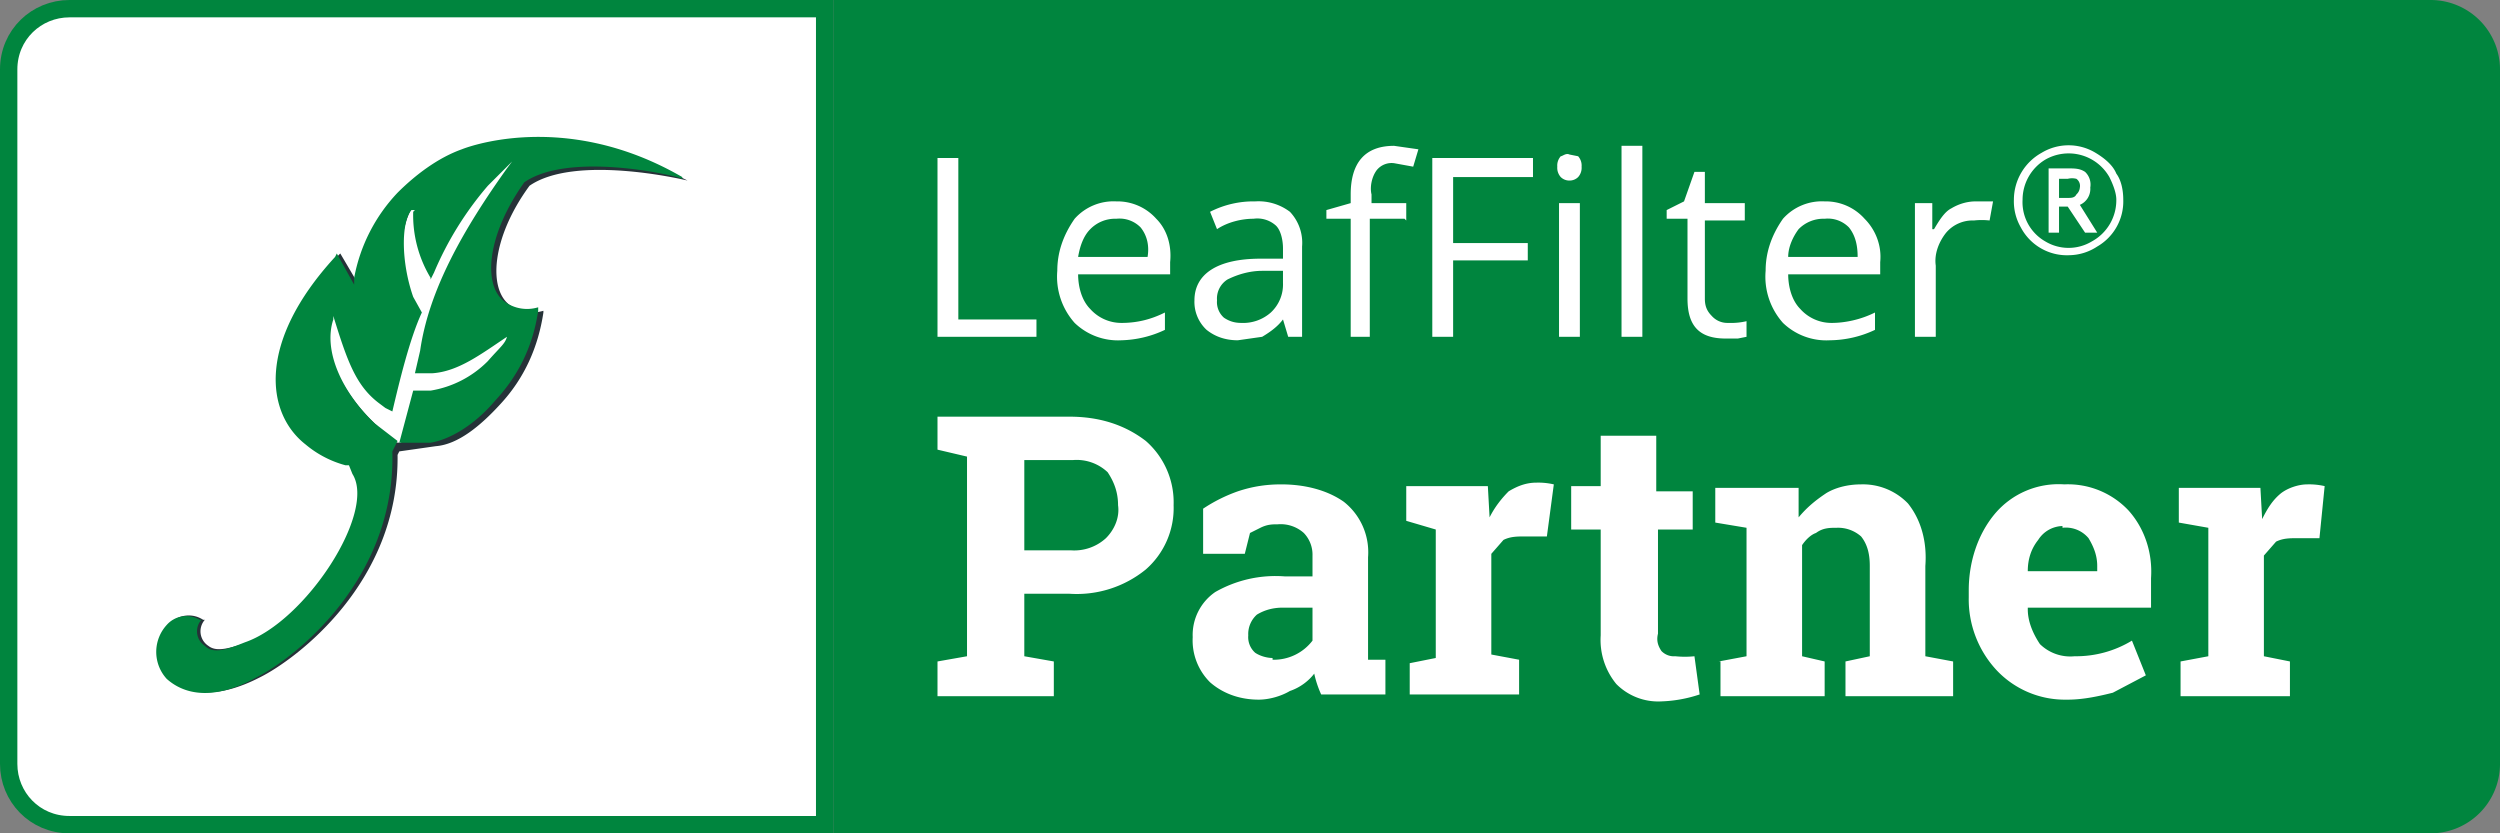
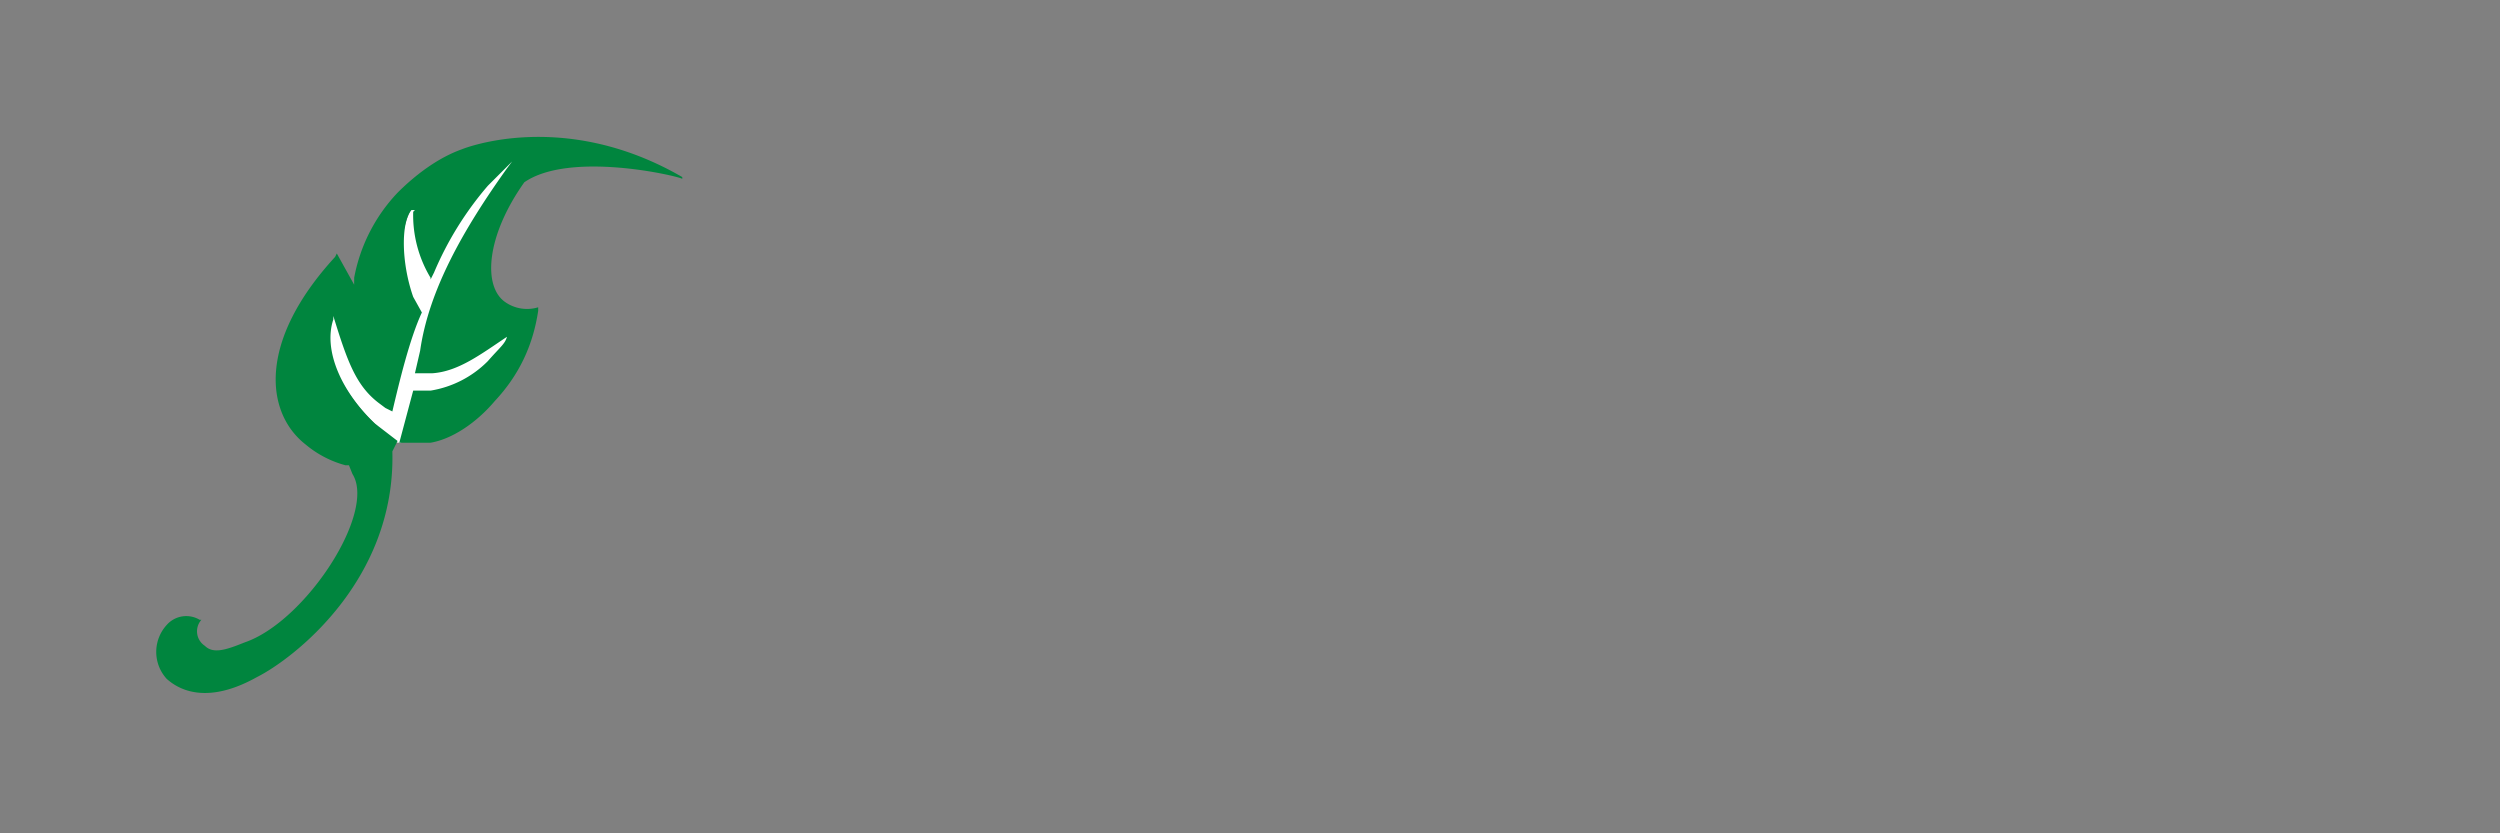
<svg xmlns="http://www.w3.org/2000/svg" width="144" height="48" fill="none">
  <rect width="100%" height="100%" fill="#808080" stroke="none" />
-   <path fill="#fff" stroke="#00853E" d="M.5 4C.5 2 2.1.5 4 .5h43.5v47H4C2 47.5.5 45.9.5 44V4Z" />
-   <path fill="#00853E" d="M48 0h92a4 4 0 0 1 4 4v40a4 4 0 0 1-4 4H48V0Z" />
-   <path fill="#263238" d="M32.6 8.2a22 22 0 0 1 7 2.2c-.4-.1-6.5-1.5-9.1.3-2.2 3-2.4 6-1.1 6.9a2.2 2.2 0 0 0 1.9.3v.1c-.3 2-1.1 3.8-2.5 5.3-1.1 1.2-2.4 2.3-3.7 2.4L23 26l-.1.2C23 33.6 17 38 15 39c-2.5 1.3-4.2 1-5.2.1a2.3 2.3 0 0 1 0-3.2 1.5 1.5 0 0 1 1.9-.2h.1a1 1 0 0 0 .2 1.5c.5.4 1.3.1 2.3-.2 3.4-1.3 7.6-7.6 6.2-9.7l-.2-.5.1-.4c-.7-.1-1.8-.2-2.6-.8-2.4-1.9-2.9-5.9 1.7-10.9l.1-.1 1 1.7v-.2A9.7 9.7 0 0 1 27 9c1.2-.5 2.6-.8 3.9-.8l1.8.1Z" />
  <path fill="#fff" d="m29.8 9.4-.3.5c-2.5 3.4-4.5 7-5 10.5v.8h1c1.5-.1 3.9-2.9 4-1.6v-.1c-.1.6-.3.7-1 1.5a6 6 0 0 1-3.4 1.7h-1l-1 2.8c-1.3 0-1.1-.7-1.4-1-2-1.8-3.4-4.7-2.8-6.4l.6-.3v.5c.8 2.5 1.3 3.8 2.6 4.8l.4.1v-.4c.4-1.7.9-3.3 1.5-5l-.7-.6c-.7-1.8.1-5.6.7-5.3 0 1 .5 3 .8 3.4l.1.2.2-.4c.5-1.2 2.1-4.6 3.6-5.6l1-.5c.2 0 .3-.1.4 0l-.3.4Z" />
  <path fill="#00853E" d="M39.3 10.3c-.4-.2-6.5-1.6-9.1.2-2.2 3.1-2.4 6-1.1 6.9a2.2 2.2 0 0 0 1.9.3v.2c-.3 2-1.1 3.7-2.5 5.2-1.1 1.3-2.5 2.2-3.7 2.4H23l.8-3h1a6 6 0 0 0 3.3-1.7c.7-.8 1-1 1.1-1.4-1.5 1-2.8 2-4.3 2.1h-1l.3-1.3c.5-3.5 2.5-7 5-10.5l.3-.4-.2.2-1.2 1.2a19 19 0 0 0-3.1 5l-.2.4V16a7 7 0 0 1-1-3.8l.1-.1h-.2c-.6.7-.6 3 .1 5l.5.9c-.7 1.5-1.3 4-1.7 5.7l-.4-.2-.4-.3c-1.3-1-1.8-2.4-2.6-5v.2c-.6 1.8.5 4.2 2.4 6l1.3 1-.3.6c.2 7.5-5.8 12-7.8 13-2.5 1.4-4.2 1-5.2.1a2.3 2.3 0 0 1 0-3.1 1.5 1.5 0 0 1 1.9-.3h.1a1 1 0 0 0 .2 1.5c.5.5 1.3.2 2.3-.2 3.5-1.2 7.6-7.5 6.2-9.7l-.2-.5h-.2a6 6 0 0 1-2.3-1.2c-2.3-1.8-2.8-5.9 1.7-10.8l.1-.2 1 1.8V16a9.7 9.7 0 0 1 2.5-4.9c1-1 2.3-2 3.7-2.5 0 0 5.8-2.4 12.7 1.6Z" />
-   <path fill="#fff" d="M61.6 24c1.6 0 3.1.4 4.4 1.4a4.7 4.7 0 0 1 1.6 3.7 4.7 4.7 0 0 1-1.6 3.7 6.3 6.3 0 0 1-4.4 1.4H59v3.6l1.7.3v2H54v-2l1.7-.3V26.3l-1.7-.4V24h7.6ZM59 31.7h2.7a2.7 2.7 0 0 0 2-.7c.5-.5.8-1.2.7-1.9 0-.7-.2-1.3-.6-1.9a2.6 2.6 0 0 0-2-.7h-2.8v5.2ZM76.1 40a5.8 5.8 0 0 1-.4-1.2c-.3.4-.8.8-1.4 1-.5.3-1.2.5-1.8.5-1 0-2-.3-2.8-1a3.4 3.4 0 0 1-1-2.6 3 3 0 0 1 1.3-2.6 7 7 0 0 1 4-.9h1.6V32a1.8 1.8 0 0 0-.5-1.3 2 2 0 0 0-1.5-.5c-.3 0-.6 0-1 .2l-.6.3-.3 1.2h-2.4v-2.6a9 9 0 0 1 2-1c.9-.3 1.7-.4 2.5-.4 1.3 0 2.6.3 3.6 1a3.7 3.7 0 0 1 1.4 3.2V38h1v2h-3.7ZM73.3 38a2.8 2.8 0 0 0 2.3-1.1V35h-1.7c-.5 0-1 .1-1.5.4a1.5 1.5 0 0 0-.5 1.2 1.2 1.2 0 0 0 .4 1c.3.2.7.3 1 .3Zm7.9.2 1.5-.3v-7.4L81 30v-2h4.7l.1 1.8c.3-.6.7-1.1 1.1-1.5.5-.3 1-.5 1.6-.5a4 4 0 0 1 1 .1l-.4 3h-1.3c-.4 0-.8 0-1.2.2l-.7.8v5.8l1.6.3v2h-6.3v-2Zm14.2-12.9v3h2.1v2.2h-2v6c-.1.4 0 .7.2 1a1 1 0 0 0 .8.3 5.3 5.3 0 0 0 1.1 0l.3 2.2a7.7 7.7 0 0 1-2.2.4 3.4 3.4 0 0 1-2.6-1 4 4 0 0 1-.9-2.8v-6.1h-1.7V28h1.7v-2.9h3.2ZM99 38.1l1.6-.3v-7.4l-1.8-.3v-2h4.8v1.7c.5-.6 1-1 1.6-1.4.5-.3 1.2-.5 2-.5a3.6 3.6 0 0 1 2.7 1.1c.8 1 1.1 2.3 1 3.6v5.2l1.6.3v2h-6.2v-2l1.4-.3v-5.2c0-.6-.1-1.2-.5-1.7a2 2 0 0 0-1.4-.5c-.4 0-.8 0-1.2.3-.3.1-.6.4-.8.7v6.4l1.3.3v2h-6v-2Zm20 2.2a5.4 5.4 0 0 1-4-1.7 6 6 0 0 1-1.6-4.2V34c0-1.6.5-3.2 1.5-4.4a4.8 4.8 0 0 1 4-1.7 4.8 4.8 0 0 1 3.7 1.5c.9 1 1.4 2.4 1.3 3.9V35h-7.1v.1c0 .7.3 1.4.7 2a2.5 2.5 0 0 0 2 .7 6.2 6.2 0 0 0 3.3-.9l.8 2-1.9 1c-.8.2-1.7.4-2.6.4Zm-.2-10a1.7 1.7 0 0 0-1.4.8c-.4.5-.6 1.1-.6 1.8h4v-.3c0-.6-.2-1.1-.5-1.6a1.7 1.7 0 0 0-1.5-.6Zm6.8 7.8 1.6-.3v-7.4l-1.7-.3v-2h4.7l.1 1.8c.3-.6.6-1.1 1.1-1.5.4-.3 1-.5 1.5-.5a4 4 0 0 1 1 .1l-.3 3h-1.3c-.4 0-.8 0-1.2.2l-.7.8v5.8l1.5.3v2h-6.3v-2ZM54 19.4V9.1h1.2v9.3h4.5v1H54Zm10.6.2a3.6 3.6 0 0 1-2.7-1 4 4 0 0 1-1-3c0-1 .3-2 1-3a3 3 0 0 1 2.4-1 3 3 0 0 1 2.3 1c.6.6.9 1.5.8 2.5v.7h-5.3c0 .7.2 1.5.7 2a2.4 2.4 0 0 0 1.8.8c.9 0 1.7-.2 2.5-.6v1a6.2 6.2 0 0 1-2.5.6Zm-.3-7a2 2 0 0 0-1.5.6c-.4.4-.6 1-.7 1.6h4c.1-.6 0-1.2-.4-1.7a1.7 1.7 0 0 0-1.4-.5Zm9.9 6.8-.3-1c-.3.4-.7.7-1.2 1l-1.4.2c-.7 0-1.3-.2-1.8-.6a2.2 2.2 0 0 1-.7-1.7c0-1.5 1.3-2.4 3.8-2.4h1.3v-.6c0-.4-.1-1-.4-1.3a1.6 1.6 0 0 0-1.3-.4c-.7 0-1.5.2-2.1.6l-.4-1a5.5 5.5 0 0 1 2.6-.6 3 3 0 0 1 2 .6 2.6 2.6 0 0 1 .7 2v5.2h-.8Zm-2.7-.8a2.4 2.4 0 0 0 1.7-.6 2.2 2.2 0 0 0 .7-1.7v-.7h-1.2c-.7 0-1.4.2-2 .5a1.3 1.3 0 0 0-.6 1.2 1.2 1.2 0 0 0 .4 1c.3.2.6.3 1 .3Zm9.4-6h-2v6.8h-1.1v-6.8h-1.4v-.5l1.4-.4v-.5c0-1.8.8-2.8 2.5-2.8l1.4.2-.3 1-1.1-.2a1.1 1.1 0 0 0-1 .4c-.3.4-.4 1-.3 1.4v.5h2v1Zm2.8 6.8h-1.2V9.1h5.8v1.1h-4.6V14H88v1h-4.3v4.4Zm7.3 0h-1.2v-7.7H91v7.7Zm-1.3-9.8a.8.8 0 0 1 .2-.6c.1 0 .3-.2.5-.1l.5.1a.8.8 0 0 1 .2.6.8.8 0 0 1-.2.6.7.7 0 0 1-.5.2.7.7 0 0 1-.5-.2.8.8 0 0 1-.2-.6Zm5 9.8h-1.3v-11h1.2v11Zm4.9-.8a3.8 3.8 0 0 0 1-.1v.9l-.5.1h-.7c-1.5 0-2.2-.7-2.2-2.3v-4.6H96v-.5l1-.5.6-1.7h.6v1.8h2.3v1h-2.3v4.5c0 .4.1.7.4 1a1.2 1.2 0 0 0 .9.4Zm5.8 1a3.6 3.6 0 0 1-2.7-1 4 4 0 0 1-1-3c0-1 .3-2 1-3a3 3 0 0 1 2.4-1 3 3 0 0 1 2.3 1c.6.6 1 1.5.9 2.5v.7H103c0 .7.2 1.5.7 2a2.4 2.4 0 0 0 1.8.8c.8 0 1.7-.2 2.5-.6v1a6.2 6.2 0 0 1-2.6.6Zm-.3-7a2 2 0 0 0-1.5.6c-.3.4-.6 1-.6 1.6h4c0-.6-.1-1.2-.5-1.7a1.7 1.7 0 0 0-1.4-.5Zm8.7-1h1l-.2 1.1a4 4 0 0 0-.9 0 2 2 0 0 0-1.6.7c-.4.5-.7 1.2-.6 1.9v4.1h-1.2v-7.7h1v1.5h.1c.3-.5.6-1 1-1.2.5-.3 1-.4 1.4-.4ZM118.6 11.4h.5c.2 0 .4 0 .5-.2a.6.6 0 0 0 .2-.4.5.5 0 0 0-.2-.5 1 1 0 0 0-.5 0h-.5v1.1Zm1.8-.6a1 1 0 0 1-.6 1l1 1.6h-.7l-1-1.5h-.5v1.5h-.6V9.7h1.1c.4 0 .7 0 1 .2a1 1 0 0 1 .3.9Zm-4.4.7a3.1 3.1 0 0 1 1.6-2.7 3 3 0 0 1 3.1 0c.5.3 1 .7 1.2 1.2.3.4.4 1 .4 1.5a3 3 0 0 1-1.5 2.7 3 3 0 0 1-1.6.5 3 3 0 0 1-2.8-1.6 3 3 0 0 1-.4-1.6Zm.5 0a2.6 2.6 0 0 0 1.3 2.4 2.6 2.6 0 0 0 2.7 0 2.7 2.7 0 0 0 1.4-2.4c0-.4-.2-.9-.4-1.3a2.7 2.7 0 0 0-3.7-1 2.7 2.7 0 0 0-1.3 2.3Z" />
</svg>